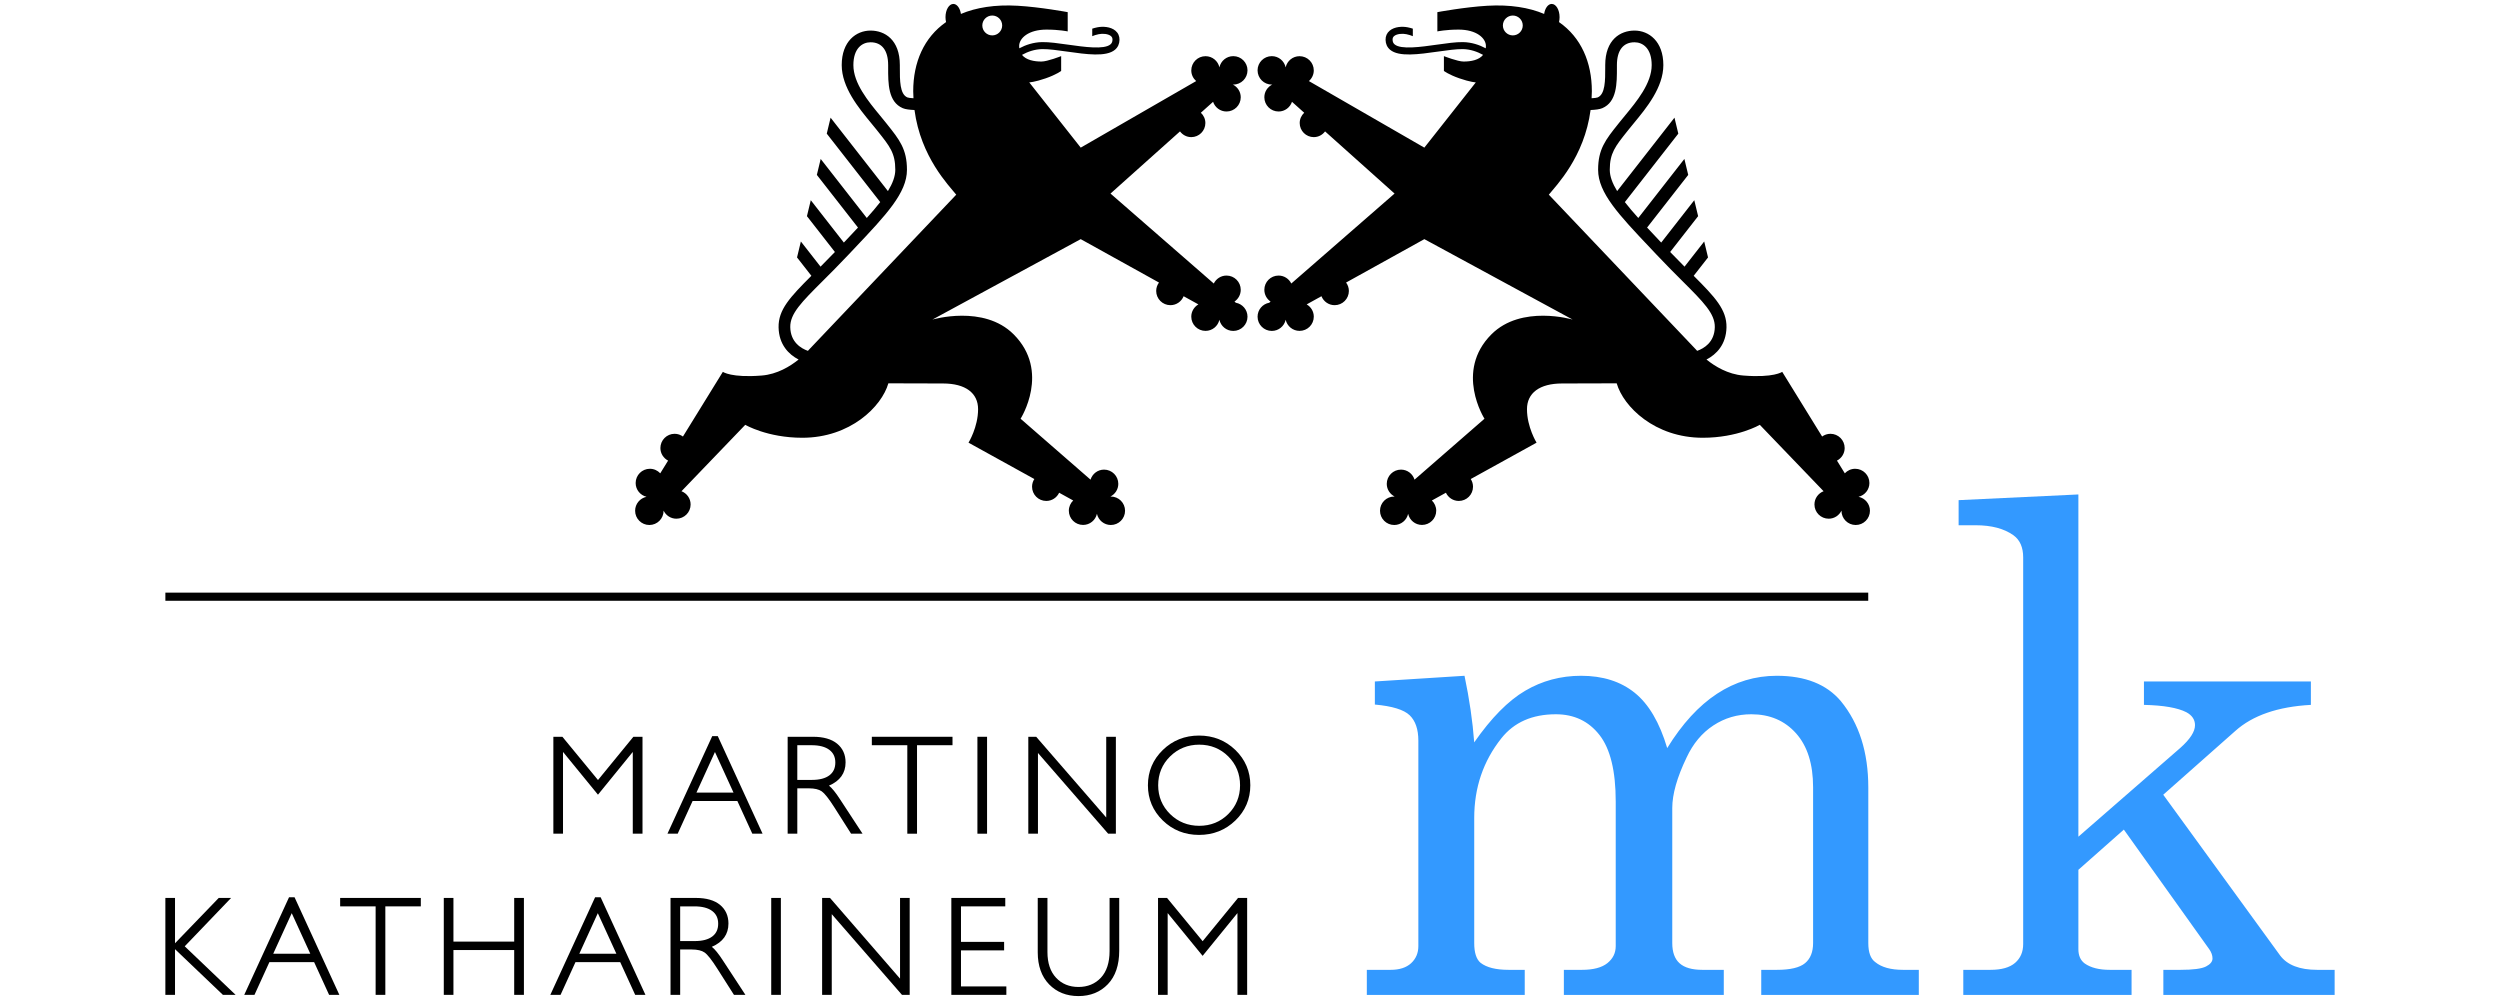
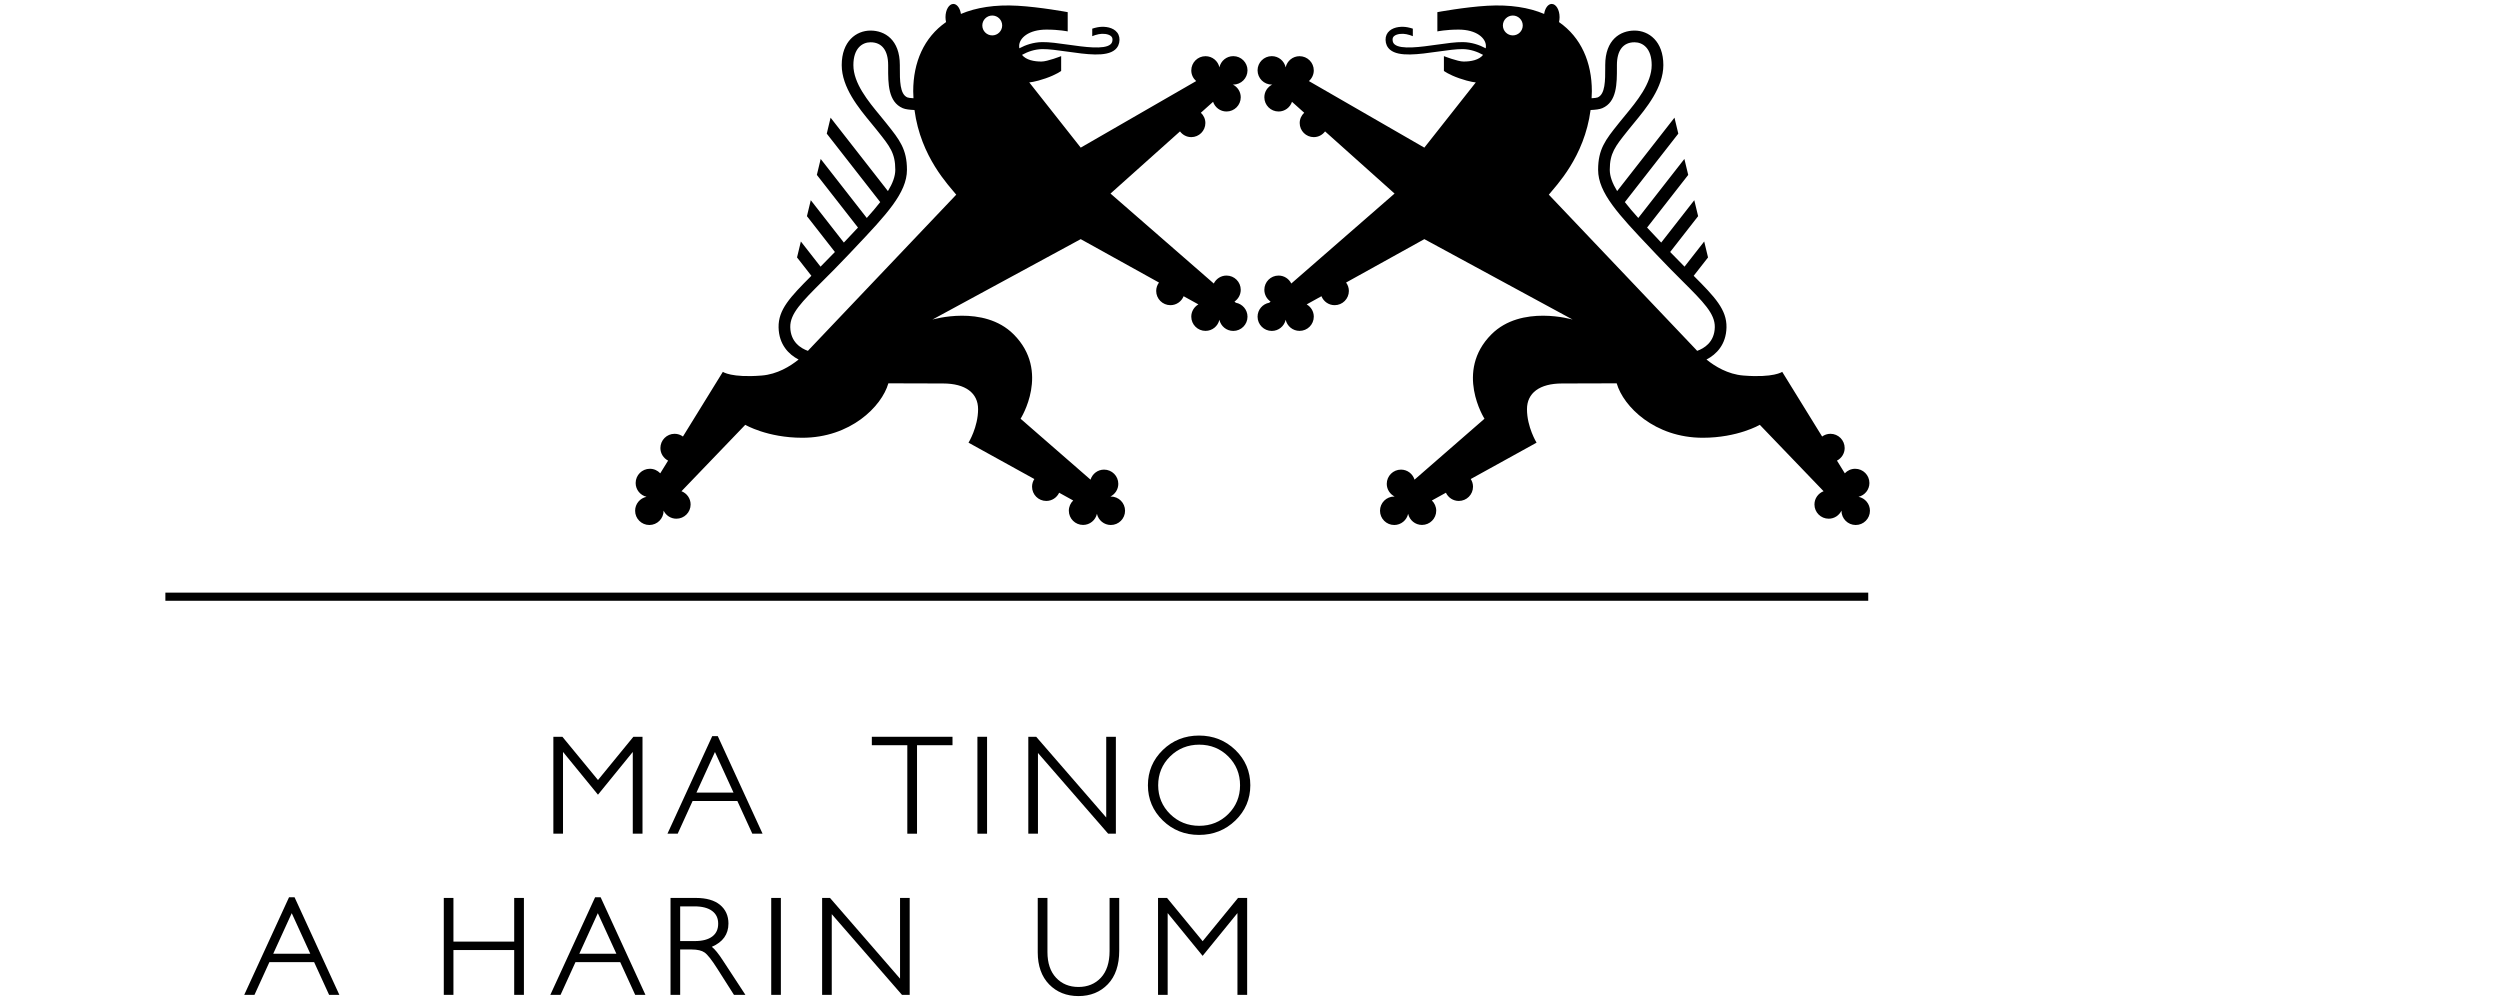
<svg xmlns="http://www.w3.org/2000/svg" xml:space="preserve" width="21.167mm" height="8.467mm" version="1.1" style="shape-rendering:geometricPrecision; text-rendering:geometricPrecision; image-rendering:optimizeQuality; fill-rule:evenodd; clip-rule:evenodd" viewBox="0 0 2116.66 846.66">
  <defs>
    <style type="text/css">
   
    .fil0 {fill:black;fill-rule:nonzero}
    .fil1 {fill:#3399FF;fill-rule:nonzero}
   
  </style>
  </defs>
  <g id="Ebene_x0020_1">
    <g id="_2300727644064">
      <polygon class="fil0" points="140.02,508.64 1581.77,508.64 1581.77,501.75 140.02,501.75 " />
      <path class="fil0" d="M1064.73 59.57c0,-6.66 5.4,-12.05 12.05,-12.05 5.78,0 10.56,4.07 11.74,9.49 1.19,-5.4 5.99,-9.45 11.76,-9.45 6.65,0 12.05,5.39 12.05,12.05 0,3.61 -1.62,6.81 -4.13,9.02l97.74 56.36 43.58 -55.25c0,0 -4.65,-0.2 -13.87,-3.41 -9.2,-3.2 -13.14,-6.28 -13.14,-6.28l0 -12.54c0,0 11.66,4.59 16.65,4.59 6.52,0 13.09,-1.36 16.51,-5.64 -4.85,-2.69 -10.64,-4.77 -17.18,-4.89 -5.51,-0.08 -13.06,0.98 -21.04,2.11 -16.27,2.31 -33.1,4.71 -40.52,-1.58 -2.45,-2.08 -3.73,-4.88 -3.81,-8.34 -0.07,-3.14 1.12,-5.83 3.45,-7.78 4.2,-3.52 10.86,-3.74 15.29,-2.86 1.62,0.32 3.06,0.72 4.34,1.14l0 3.02 0 3.35c-1.42,-0.62 -3.21,-1.23 -5.5,-1.69 -3.37,-0.68 -8.01,-0.35 -10.31,1.58 -0.94,0.79 -1.37,1.78 -1.33,3.1 0.03,1.74 0.58,3 1.71,3.95 5.38,4.57 22.27,2.17 35.84,0.24 8.23,-1.17 15.99,-2.26 21.99,-2.17 7.41,0.13 13.92,2.35 19.35,5.26 0.08,-0.61 0.13,-1.25 0.13,-1.92 0,-6.68 -7.97,-13.92 -23.14,-13.92 -10.71,0 -17.97,1.53 -17.97,1.53l0 -16.31c0,0 23.2,-4.31 42.34,-5.41 19.24,-1.1 35.21,1.49 48.06,6.93 0.73,-4.86 3.32,-8.47 6.42,-8.47 3.68,0 6.65,5.02 6.65,11.21 0,1.47 -0.18,2.86 -0.48,4.15 18.73,13.02 27.81,34.04 27.81,58.59 0,2.02 -0.12,3.95 -0.22,5.9 2.49,-0.14 4.41,-0.36 5.15,-0.69 6.44,-2.75 6.41,-14.29 6.39,-25.45l0 -1.93c0,-21.54 12.8,-29.22 24.79,-29.22 12.16,0 24.42,9.04 24.42,29.22 0,18.92 -14.38,36.35 -24.88,49.07 -1.56,1.89 -3.05,3.7 -4.42,5.41l-1.3 1.63c-10.13,12.7 -14.76,18.49 -14.76,32.53 0,5.59 2.27,11.54 6.24,18.04l48.54 -62.16 3.24 13.52 -45.26 57.96c3.27,4.23 7.12,8.7 11.38,13.44l39.02 -49.98 3.25 13.52 -34.82 44.58c3.14,3.37 6.43,6.85 9.88,10.5l2.08 2.2 28 -35.86 3.25 13.51 -23.68 30.33c4.34,4.52 8.38,8.61 12.17,12.42l16.65 -21.32 3.25 13.51 -12.15 15.55c18.12,18.11 28.06,28.71 27.77,43.67 -0.29,14.54 -8.55,22.9 -16.94,27.22 7.11,5.74 18.09,12.5 31.19,13.55 25.89,2.08 32.93,-3.13 32.93,-3.13l33.79 54.77c1.98,-1.43 4.41,-2.31 7.04,-2.31 6.66,0 12.05,5.4 12.05,12.06 0,4.65 -2.66,8.63 -6.52,10.65l6.64 10.75c2.2,-2.35 5.3,-3.84 8.77,-3.84 6.66,0 12.06,5.4 12.06,12.06 0,5.67 -3.93,10.39 -9.21,11.67 5.51,1.12 9.66,5.98 9.66,11.82 0,6.65 -5.4,12.05 -12.05,12.05 -6.66,0 -12.06,-5.4 -12.06,-12.05l0.02 -0.16c-1.94,4.05 -6.05,6.88 -10.84,6.88 -6.66,0 -12.06,-5.39 -12.06,-12.05 0,-5.13 3.22,-9.48 7.74,-11.22l-54.01 -56.22c0,0 -18.61,10.96 -48.29,10.96 -40.61,0 -67.19,-26.34 -72.87,-46.09 -16.19,0 -30.17,0.13 -46.25,0.13 -19.11,0 -29.71,8.13 -29.71,21.76 0,15.22 8.11,28.36 8.11,28.36l-55.73 30.78c1.21,1.88 1.93,4.11 1.93,6.51 0,6.65 -5.39,12.05 -12.05,12.05 -4.83,0 -8.97,-2.86 -10.89,-6.96l-11.9 6.57c2.26,2.19 3.69,5.25 3.69,8.66 0,6.65 -5.4,12.04 -12.06,12.04 -5.74,0 -10.53,-4.03 -11.73,-9.42 -1.19,5.41 -6,9.47 -11.76,9.47 -6.66,0 -12.05,-5.4 -12.05,-12.05 0,-6.66 5.39,-12.05 12.05,-12.05l0.42 0.03c-3.98,-1.96 -6.75,-6.02 -6.75,-10.77 0,-6.65 5.4,-12.05 12.06,-12.05 5.41,0 9.93,3.59 11.45,8.5l59.23 -51.58c0,0 -25.54,-40.04 5.9,-71.47 25.36,-25.37 68.76,-12.48 68.76,-12.48l-125.57 -68.11 -66.27 36.75c1.47,2 2.37,4.44 2.37,7.11 0,6.65 -5.4,12.05 -12.06,12.05 -5.07,0 -9.39,-3.14 -11.17,-7.58l-12.5 6.92c3.58,2.1 6.02,5.93 6.02,10.38 0,6.66 -5.4,12.05 -12.05,12.05 -5.75,0 -10.54,-4.02 -11.75,-9.4 -1.19,5.4 -5.99,9.44 -11.75,9.44 -6.65,0 -12.05,-5.39 -12.05,-12.05 0,-5.91 4.27,-10.81 9.89,-11.83l1.12 -0.98c-3.19,-2.17 -5.28,-5.83 -5.28,-9.97 0,-6.66 5.39,-12.05 12.05,-12.05 4.74,0 8.8,2.76 10.77,6.74l87.44 -76.17 -58.84 -52.63c-2.18,2.93 -5.63,4.85 -9.55,4.85 -6.59,0 -11.93,-5.35 -11.93,-11.93 0,-3.45 1.48,-6.53 3.82,-8.71l-10.35 -9.26c-1.61,4.76 -6.06,8.21 -11.36,8.21 -6.66,0 -12.05,-5.4 -12.05,-12.06 0,-4.74 2.76,-8.81 6.74,-10.77l-0.42 0.04c-6.65,0 -12.05,-5.39 -12.05,-12.05zm246.6 105.24l124.73 131.28c0,0 0.3,0.36 0.85,0.96 5.88,-2.09 14.7,-7.33 14.95,-20.06 0.22,-11.45 -9.61,-21.27 -27.47,-39.08 -6.33,-6.32 -13.51,-13.49 -21.64,-22.1l-5.52 -5.85c-26.6,-28.1 -44.17,-46.67 -44.17,-66.21 0,-17.5 6.36,-25.48 16.91,-38.7l1.29 -1.62c1.4,-1.75 2.93,-3.61 4.54,-5.55 10.07,-12.21 22.62,-27.4 22.62,-42.77 0,-14.25 -7.51,-19.33 -14.54,-19.33 -9.61,0 -14.9,6.86 -14.9,19.33l0 1.91c0.03,13.7 0.05,29.23 -12.39,34.56 -2.25,0.97 -6.05,1.39 -9.91,1.55 -5.29,39.94 -29.21,63.98 -35.35,71.68zm-38.89 -143.26c0,4.64 3.77,8.41 8.41,8.41 4.64,0 8.41,-3.77 8.41,-8.41 0,-4.65 -3.77,-8.41 -8.41,-8.41 -4.64,0 -8.41,3.76 -8.41,8.41z" />
      <path class="fil0" d="M1056.22 59.57c0,-6.66 -5.4,-12.05 -12.05,-12.05 -5.77,0 -10.56,4.07 -11.74,9.49 -1.19,-5.4 -5.99,-9.45 -11.76,-9.45 -6.65,0 -12.05,5.39 -12.05,12.05 0,3.61 1.62,6.81 4.13,9.02l-97.74 56.36 -43.59 -55.25c0,0 4.66,-0.2 13.88,-3.41 9.2,-3.2 13.14,-6.28 13.14,-6.28l0 -12.54c0,0 -11.66,4.59 -16.65,4.59 -6.52,0 -13.09,-1.36 -16.51,-5.64 4.85,-2.69 10.64,-4.77 17.18,-4.89 5.51,-0.08 13.06,0.98 21.04,2.11 16.27,2.31 33.1,4.71 40.52,-1.58 2.45,-2.08 3.73,-4.88 3.81,-8.34 0.07,-3.14 -1.12,-5.83 -3.45,-7.78 -4.2,-3.52 -10.86,-3.74 -15.29,-2.86 -1.62,0.32 -3.06,0.72 -4.34,1.14l0 3.02 0 3.35c1.42,-0.62 3.21,-1.23 5.5,-1.69 3.37,-0.68 8.01,-0.35 10.31,1.58 0.94,0.79 1.37,1.78 1.34,3.1 -0.04,1.74 -0.59,3 -1.72,3.95 -5.38,4.57 -22.27,2.17 -35.84,0.24 -8.23,-1.17 -15.99,-2.26 -21.99,-2.17 -7.41,0.13 -13.92,2.35 -19.35,5.26 -0.08,-0.61 -0.13,-1.25 -0.13,-1.92 0,-6.68 7.97,-13.92 23.14,-13.92 10.71,0 17.97,1.53 17.97,1.53l0 -16.31c0,0 -23.2,-4.31 -42.34,-5.41 -19.24,-1.1 -35.21,1.49 -48.06,6.93 -0.73,-4.86 -3.32,-8.47 -6.42,-8.47 -3.68,0 -6.65,5.02 -6.65,11.21 0,1.47 0.18,2.86 0.48,4.15 -18.73,13.02 -27.81,34.04 -27.81,58.59 0,2.02 0.12,3.95 0.22,5.9 -2.49,-0.14 -4.41,-0.36 -5.15,-0.69 -6.43,-2.75 -6.41,-14.29 -6.39,-25.45l0 -1.93c0,-21.54 -12.8,-29.22 -24.79,-29.22 -12.16,0 -24.42,9.04 -24.42,29.22 0,18.92 14.38,36.35 24.88,49.07 1.56,1.89 3.05,3.7 4.42,5.41l1.3 1.63c10.13,12.7 14.76,18.49 14.76,32.53 0,5.59 -2.27,11.54 -6.24,18.04l-48.54 -62.16 -3.24 13.52 45.26 57.96c-3.28,4.23 -7.12,8.7 -11.38,13.44l-39.02 -49.98 -3.25 13.52 34.82 44.58c-3.14,3.37 -6.43,6.85 -9.88,10.5l-2.08 2.2 -28 -35.86 -3.25 13.51 23.68 30.33c-4.34,4.52 -8.38,8.61 -12.17,12.42l-16.65 -21.32 -3.25 13.51 12.15 15.55c-18.12,18.11 -28.06,28.71 -27.77,43.67 0.29,14.54 8.55,22.9 16.94,27.22 -7.11,5.74 -18.09,12.5 -31.19,13.55 -25.89,2.08 -32.93,-3.13 -32.93,-3.13l-33.79 54.77c-1.98,-1.43 -4.4,-2.31 -7.04,-2.31 -6.66,0 -12.05,5.4 -12.05,12.06 0,4.65 2.66,8.63 6.52,10.65l-6.64 10.75c-2.2,-2.35 -5.3,-3.84 -8.77,-3.84 -6.66,0 -12.06,5.4 -12.06,12.06 0,5.67 3.93,10.39 9.21,11.67 -5.51,1.12 -9.66,5.98 -9.66,11.82 0,6.65 5.4,12.05 12.05,12.05 6.66,0 12.06,-5.4 12.06,-12.05l-0.02 -0.16c1.94,4.05 6.05,6.88 10.85,6.88 6.65,0 12.05,-5.39 12.05,-12.05 0,-5.13 -3.22,-9.48 -7.74,-11.22l54.01 -56.22c0,0 18.61,10.96 48.29,10.96 40.61,0 67.19,-26.34 72.87,-46.09 16.19,0 30.17,0.13 46.25,0.13 19.11,0 29.71,8.13 29.71,21.76 0,15.22 -8.1,28.36 -8.1,28.36l55.72 30.78c-1.21,1.88 -1.93,4.11 -1.93,6.51 0,6.65 5.39,12.05 12.05,12.05 4.83,0 8.97,-2.86 10.89,-6.96l11.9 6.57c-2.26,2.19 -3.69,5.25 -3.69,8.66 0,6.65 5.4,12.04 12.06,12.04 5.75,0 10.53,-4.03 11.73,-9.42 1.19,5.41 6,9.47 11.76,9.47 6.66,0 12.05,-5.4 12.05,-12.05 0,-6.66 -5.39,-12.05 -12.05,-12.05l-0.42 0.03c3.98,-1.96 6.75,-6.02 6.75,-10.77 0,-6.65 -5.4,-12.05 -12.06,-12.05 -5.41,0 -9.93,3.59 -11.45,8.5l-59.23 -51.58c0,0 25.54,-40.04 -5.9,-71.47 -25.36,-25.37 -68.76,-12.48 -68.76,-12.48l125.57 -68.11 66.26 36.75c-1.46,2 -2.36,4.44 -2.36,7.11 0,6.65 5.4,12.05 12.06,12.05 5.07,0 9.39,-3.14 11.17,-7.58l12.5 6.92c-3.58,2.1 -6.02,5.93 -6.02,10.38 0,6.66 5.4,12.05 12.05,12.05 5.75,0 10.54,-4.02 11.75,-9.4 1.19,5.4 5.99,9.44 11.75,9.44 6.65,0 12.05,-5.39 12.05,-12.05 0,-5.91 -4.27,-10.81 -9.89,-11.83l-1.12 -0.98c3.19,-2.17 5.29,-5.83 5.29,-9.97 0,-6.66 -5.4,-12.05 -12.06,-12.05 -4.74,0 -8.8,2.76 -10.77,6.74l-87.44 -76.17 58.84 -52.63c2.18,2.93 5.63,4.85 9.55,4.85 6.59,0 11.93,-5.35 11.93,-11.93 0,-3.45 -1.48,-6.53 -3.82,-8.71l10.35 -9.26c1.61,4.76 6.06,8.21 11.36,8.21 6.66,0 12.06,-5.4 12.06,-12.06 0,-4.74 -2.77,-8.81 -6.75,-10.77l0.42 0.04c6.65,0 12.05,-5.39 12.05,-12.05zm-246.6 105.24l-124.73 131.28c0,0 -0.3,0.36 -0.85,0.96 -5.87,-2.09 -14.7,-7.33 -14.95,-20.06 -0.22,-11.45 9.61,-21.27 27.47,-39.08 6.33,-6.32 13.51,-13.49 21.64,-22.1l5.52 -5.85c26.6,-28.1 44.17,-46.67 44.17,-66.21 0,-17.5 -6.36,-25.48 -16.91,-38.7l-1.3 -1.62c-1.39,-1.75 -2.92,-3.61 -4.52,-5.55 -10.08,-12.21 -22.63,-27.4 -22.63,-42.77 0,-14.25 7.51,-19.33 14.54,-19.33 9.61,0 14.9,6.86 14.9,19.33l0 1.91c-0.03,13.7 -0.06,29.23 12.39,34.56 2.25,0.97 6.05,1.39 9.91,1.55 5.29,39.94 29.21,63.98 35.35,71.68zm38.89 -143.26c0,4.64 -3.77,8.41 -8.41,8.41 -4.64,0 -8.41,-3.77 -8.41,-8.41 0,-4.65 3.77,-8.41 8.41,-8.41 4.64,0 8.41,3.76 8.41,8.41z" />
-       <path class="fil1" d="M1164.05 596.51c14.72,1.32 24.54,4.35 29.45,9.06 4.91,4.73 7.37,11.9 7.37,21.53l0 173.91c0,5.86 -2.03,10.67 -6.09,14.45 -4.06,3.77 -9.87,5.66 -17.42,5.66l-20.12 0 0 21.24 133.7 0 0 -21.24 -13.6 0c-10.76,0 -18.69,-1.98 -23.79,-5.95 -3.59,-3.01 -5.38,-8.59 -5.38,-16.71l0 -105.93c0,-25.68 7.65,-48.15 22.94,-67.41 10.76,-13.59 26.15,-20.39 46.17,-20.39 15.48,0 27.8,5.85 36.96,17.56 9.16,11.71 13.74,30.5 13.74,56.36l0 122.36c0,5.86 -2.37,10.67 -7.08,14.45 -4.72,3.77 -11.9,5.66 -21.53,5.66l-15.3 0 0 21.24 135.4 0 0 -21.24 -18.13 0c-8.69,0 -15.11,-1.84 -19.26,-5.53 -4.16,-3.68 -6.23,-9.41 -6.23,-17.16l0 -114.29c0,-11.73 4.05,-26 12.15,-42.83 5.46,-11.72 12.99,-20.75 22.6,-27.08 9.61,-6.34 20.35,-9.5 32.22,-9.5 15.63,0 28.25,5.39 37.86,16.16 9.6,10.78 14.41,26 14.41,45.66l0 131.88c0,7.57 -2.26,13.24 -6.79,17.02 -4.54,3.78 -12.47,5.67 -23.8,5.67l-13.31 0 0 21.24 133.41 0 0 -21.24 -13.32 0c-10.38,0 -18.22,-2.16 -23.51,-6.51 -3.96,-2.84 -5.94,-8.22 -5.94,-16.15l0 -131.7c0,-29.84 -7.73,-54.2 -23.19,-73.08 -12.08,-14.35 -30.17,-21.53 -54.31,-21.53 -18.29,0 -35.16,5.08 -50.62,15.23 -15.46,10.16 -29.51,25.49 -42.14,45.99 -6.43,-21.62 -15.6,-37.24 -27.52,-46.83 -11.91,-9.59 -27.04,-14.39 -45.39,-14.39 -17.21,0 -33,4.23 -47.37,12.69 -14.38,8.46 -28.75,23.03 -43.12,43.7 -1.32,-17.85 -4.07,-36.65 -8.21,-56.39l-75.91 4.82 0 19.54zm494.24 -151.81l14.44 0c13.41,0 24.08,2.82 32.01,8.49 5.47,3.97 8.21,10.2 8.21,18.69l0 327.43c0,6.61 -2.26,11.9 -6.79,15.86 -4.54,3.97 -11.52,5.95 -20.96,5.95l-22.95 0 0 21.24 142.47 0 0 -21.24 -18.41 0c-9.06,0 -16.14,-1.79 -21.24,-5.38 -3.59,-2.64 -5.38,-6.7 -5.38,-12.18l0 -67.13 38.49 -34.05 72.24 101.19c1.88,2.65 2.83,5.29 2.83,7.93 0,2.64 -1.84,4.91 -5.52,6.79 -3.69,1.89 -10.9,2.83 -21.66,2.83l-14.44 0 0 21.24 145.02 0 0 -21.24 -14.73 0c-14.91,0 -25.39,-4.06 -31.44,-12.18l-98.94 -136.08 60.99 -53.98c14.73,-13.21 36.06,-20.57 64.01,-22.09l0 -19.82 -141.34 0 0 19.82c16.58,0.38 28.54,2.45 35.88,6.2 4.9,2.64 7.35,6.3 7.35,11 0,5.45 -4.15,11.87 -12.45,19.24l-86.29 75.16 0 -289.76 -101.4 4.82 0 21.25z" />
      <polygon class="fil0" points="543.98,705.85 535.75,705.85 535.75,636.62 506.28,672.83 476.68,636.61 476.68,705.85 468.51,705.85 468.51,623.79 476.16,623.79 506.3,660.41 536.26,623.79 543.98,623.79 " />
      <path class="fil0" d="M645.64 705.85l-8.68 0 -12.67 -27.69 -37.89 0 -12.62 27.69 -8.67 0 37.92 -82.63 4.68 0 37.93 82.63zm-55.98 -34.82l31.37 0 -15.71 -34.35 -15.66 34.35z" />
-       <path class="fil0" d="M730.29 705.85l-9.7 0 -14.24 -22.41c-4.57,-7.2 -8.15,-11.72 -10.62,-13.45 -2.42,-1.69 -6.06,-2.55 -10.84,-2.55l-9.84 0 0 38.41 -8.17 0 0 -82.06 21.51 0c8.79,0 15.64,1.96 20.35,5.82 4.76,3.9 7.18,9.24 7.18,15.86 0,9.09 -4.73,15.71 -14.07,19.7 2.53,1.96 5.61,5.74 9.32,11.47l19.12 29.21zm-55.24 -45.54l12.31 0c6.51,0 11.52,-1.31 14.9,-3.9 3.35,-2.56 4.98,-6.1 4.98,-10.82 0,-4.65 -1.66,-8.16 -5.06,-10.73 -3.44,-2.61 -8.5,-3.93 -15.05,-3.93l-12.08 0 0 29.38z" />
      <polygon class="fil0" points="776.41,705.85 768.19,705.85 768.19,630.93 738.15,630.93 738.15,623.79 806.45,623.79 806.45,630.93 776.41,630.93 " />
      <polygon class="fil0" points="835.71,705.85 827.54,705.85 827.54,623.79 835.71,623.79 " />
      <polygon class="fil0" points="944.77,705.85 938.24,705.85 878.8,637.51 878.8,705.85 870.63,705.85 870.63,623.79 877.31,623.79 936.6,692.13 936.6,623.79 944.77,623.79 " />
      <path class="fil0" d="M1015.16 706.88c-12.01,0 -22.33,-4.11 -30.67,-12.23 -8.36,-8.12 -12.59,-18.15 -12.59,-29.8 0,-11.69 4.23,-21.74 12.59,-29.86 8.34,-8.12 18.66,-12.23 30.67,-12.23 12.05,0 22.41,4.11 30.8,12.23 8.39,8.13 12.64,18.17 12.64,29.86 0,11.65 -4.25,21.67 -12.64,29.8 -8.39,8.12 -18.75,12.23 -30.8,12.23zm0.23 -76.41c-9.69,0 -18,3.35 -24.71,9.95 -6.7,6.6 -10.1,14.82 -10.1,24.43 0,9.57 3.4,17.78 10.1,24.37 6.71,6.6 15.02,9.95 24.71,9.95 9.65,0 17.9,-3.35 24.53,-9.94 6.63,-6.6 9.99,-14.8 9.99,-24.38 0,-9.62 -3.36,-17.84 -9.99,-24.44 -6.63,-6.59 -14.88,-9.94 -24.53,-9.94z" />
-       <polygon class="fil0" points="199.48,842.3 188.73,842.3 148.18,803.61 148.18,842.3 140.01,842.3 140.01,760.24 148.18,760.24 148.18,798.62 185.19,760.24 195.66,760.24 156.4,801.2 " />
-       <path class="fil0" d="M287.32 842.3l-8.68 0 -12.67 -27.69 -37.89 0 -12.62 27.69 -8.67 0 37.92 -82.63 4.68 0 37.93 82.63zm-55.99 -34.82l31.38 0 -15.71 -34.35 -15.67 34.35z" />
-       <polygon class="fil0" points="326.25,842.3 318.03,842.3 318.03,767.38 287.99,767.38 287.99,760.24 356.29,760.24 356.29,767.38 326.25,767.38 " />
+       <path class="fil0" d="M287.32 842.3l-8.68 0 -12.67 -27.69 -37.89 0 -12.62 27.69 -8.67 0 37.92 -82.63 4.68 0 37.93 82.63zm-55.99 -34.82l31.38 0 -15.71 -34.35 -15.67 34.35" />
      <polygon class="fil0" points="443.58,842.3 435.35,842.3 435.35,804.35 383.91,804.35 383.91,842.3 375.74,842.3 375.74,760.24 383.91,760.24 383.91,797.21 435.35,797.21 435.35,760.24 443.58,760.24 " />
      <path class="fil0" d="M546.47 842.3l-8.68 0 -12.67 -27.69 -37.89 0 -12.62 27.69 -8.67 0 37.92 -82.63 4.68 0 37.93 82.63zm-55.99 -34.82l31.38 0 -15.71 -34.35 -15.67 34.35z" />
      <path class="fil0" d="M631.12 842.3l-9.7 0 -14.24 -22.4c-4.57,-7.2 -8.15,-11.73 -10.62,-13.46 -2.42,-1.69 -6.07,-2.55 -10.84,-2.55l-9.84 0 0 38.41 -8.17 0 0 -82.06 21.51 0c8.79,0 15.63,1.96 20.35,5.81 4.76,3.91 7.18,9.25 7.18,15.87 0,9.09 -4.73,15.71 -14.08,19.7 2.54,1.96 5.61,5.74 9.33,11.47l19.12 29.21zm-55.24 -45.54l12.31 0c6.51,0 11.52,-1.31 14.9,-3.9 3.35,-2.56 4.97,-6.1 4.97,-10.82 0,-4.65 -1.65,-8.16 -5.05,-10.73 -3.44,-2.61 -8.5,-3.93 -15.05,-3.93l-12.08 0 0 29.38z" />
      <polygon class="fil0" points="661.14,842.3 652.97,842.3 652.97,760.24 661.14,760.24 " />
      <polygon class="fil0" points="770.2,842.3 763.67,842.3 704.22,773.96 704.22,842.3 696.06,842.3 696.06,760.24 702.74,760.24 762.03,828.57 762.03,760.24 770.2,760.24 " />
-       <polygon class="fil0" points="852.04,842.3 805.47,842.3 805.47,760.24 851.13,760.24 851.13,767.38 813.63,767.38 813.63,797.44 850.15,797.44 850.15,804.64 813.63,804.64 813.63,835.16 852.04,835.16 " />
      <path class="fil0" d="M913.08 843.33c-10.09,0 -18.44,-3.34 -24.84,-9.93 -6.38,-6.58 -9.62,-15.68 -9.62,-27.06l0 -46.1 8.22 0 0 45.87c0,9.26 2.47,16.57 7.33,21.74 4.84,5.16 11.21,7.77 18.91,7.77 7.78,0 14.18,-2.64 19.03,-7.85 4.86,-5.23 7.33,-12.8 7.33,-22.52l0 -45.01 8.17 0 0 44.67c0,12.17 -3.24,21.72 -9.63,28.37 -6.39,6.67 -14.77,10.05 -24.9,10.05z" />
      <polygon class="fil0" points="1055.92,842.3 1047.7,842.3 1047.7,773.07 1018.22,809.28 988.62,773.06 988.62,842.3 980.46,842.3 980.46,760.24 988.11,760.24 1018.24,796.86 1048.2,760.24 1055.92,760.24 " />
    </g>
  </g>
</svg>